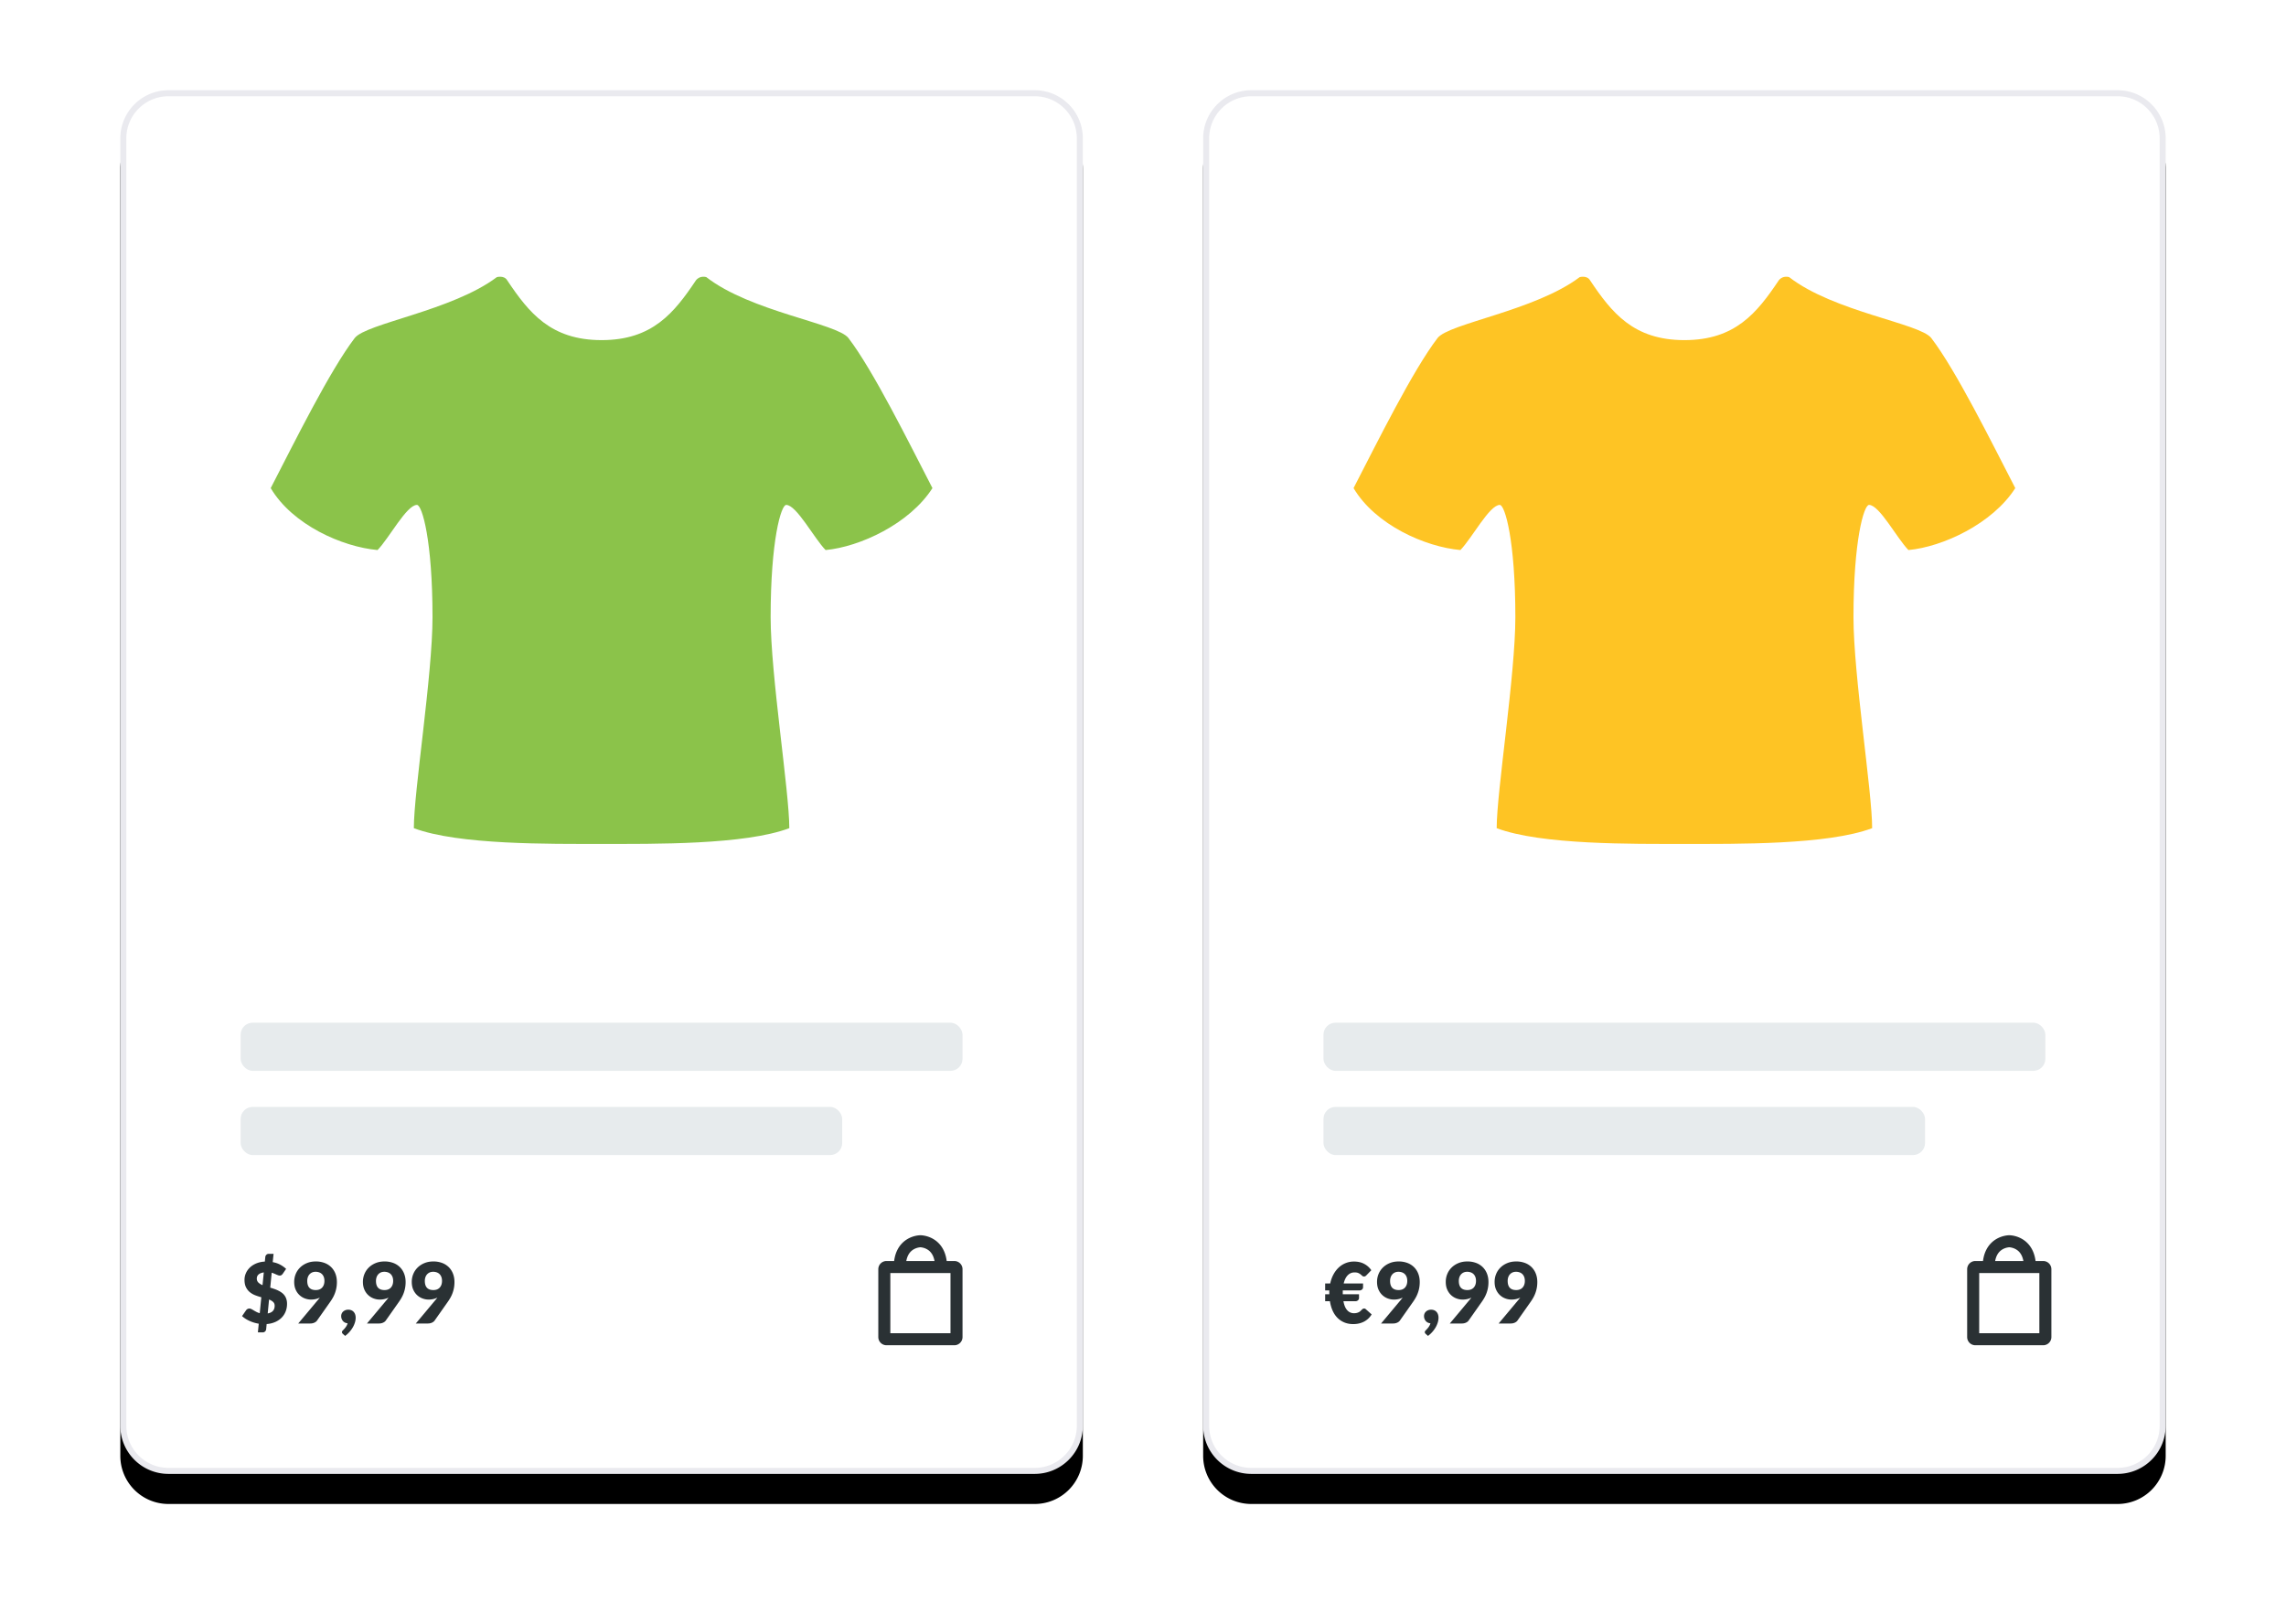
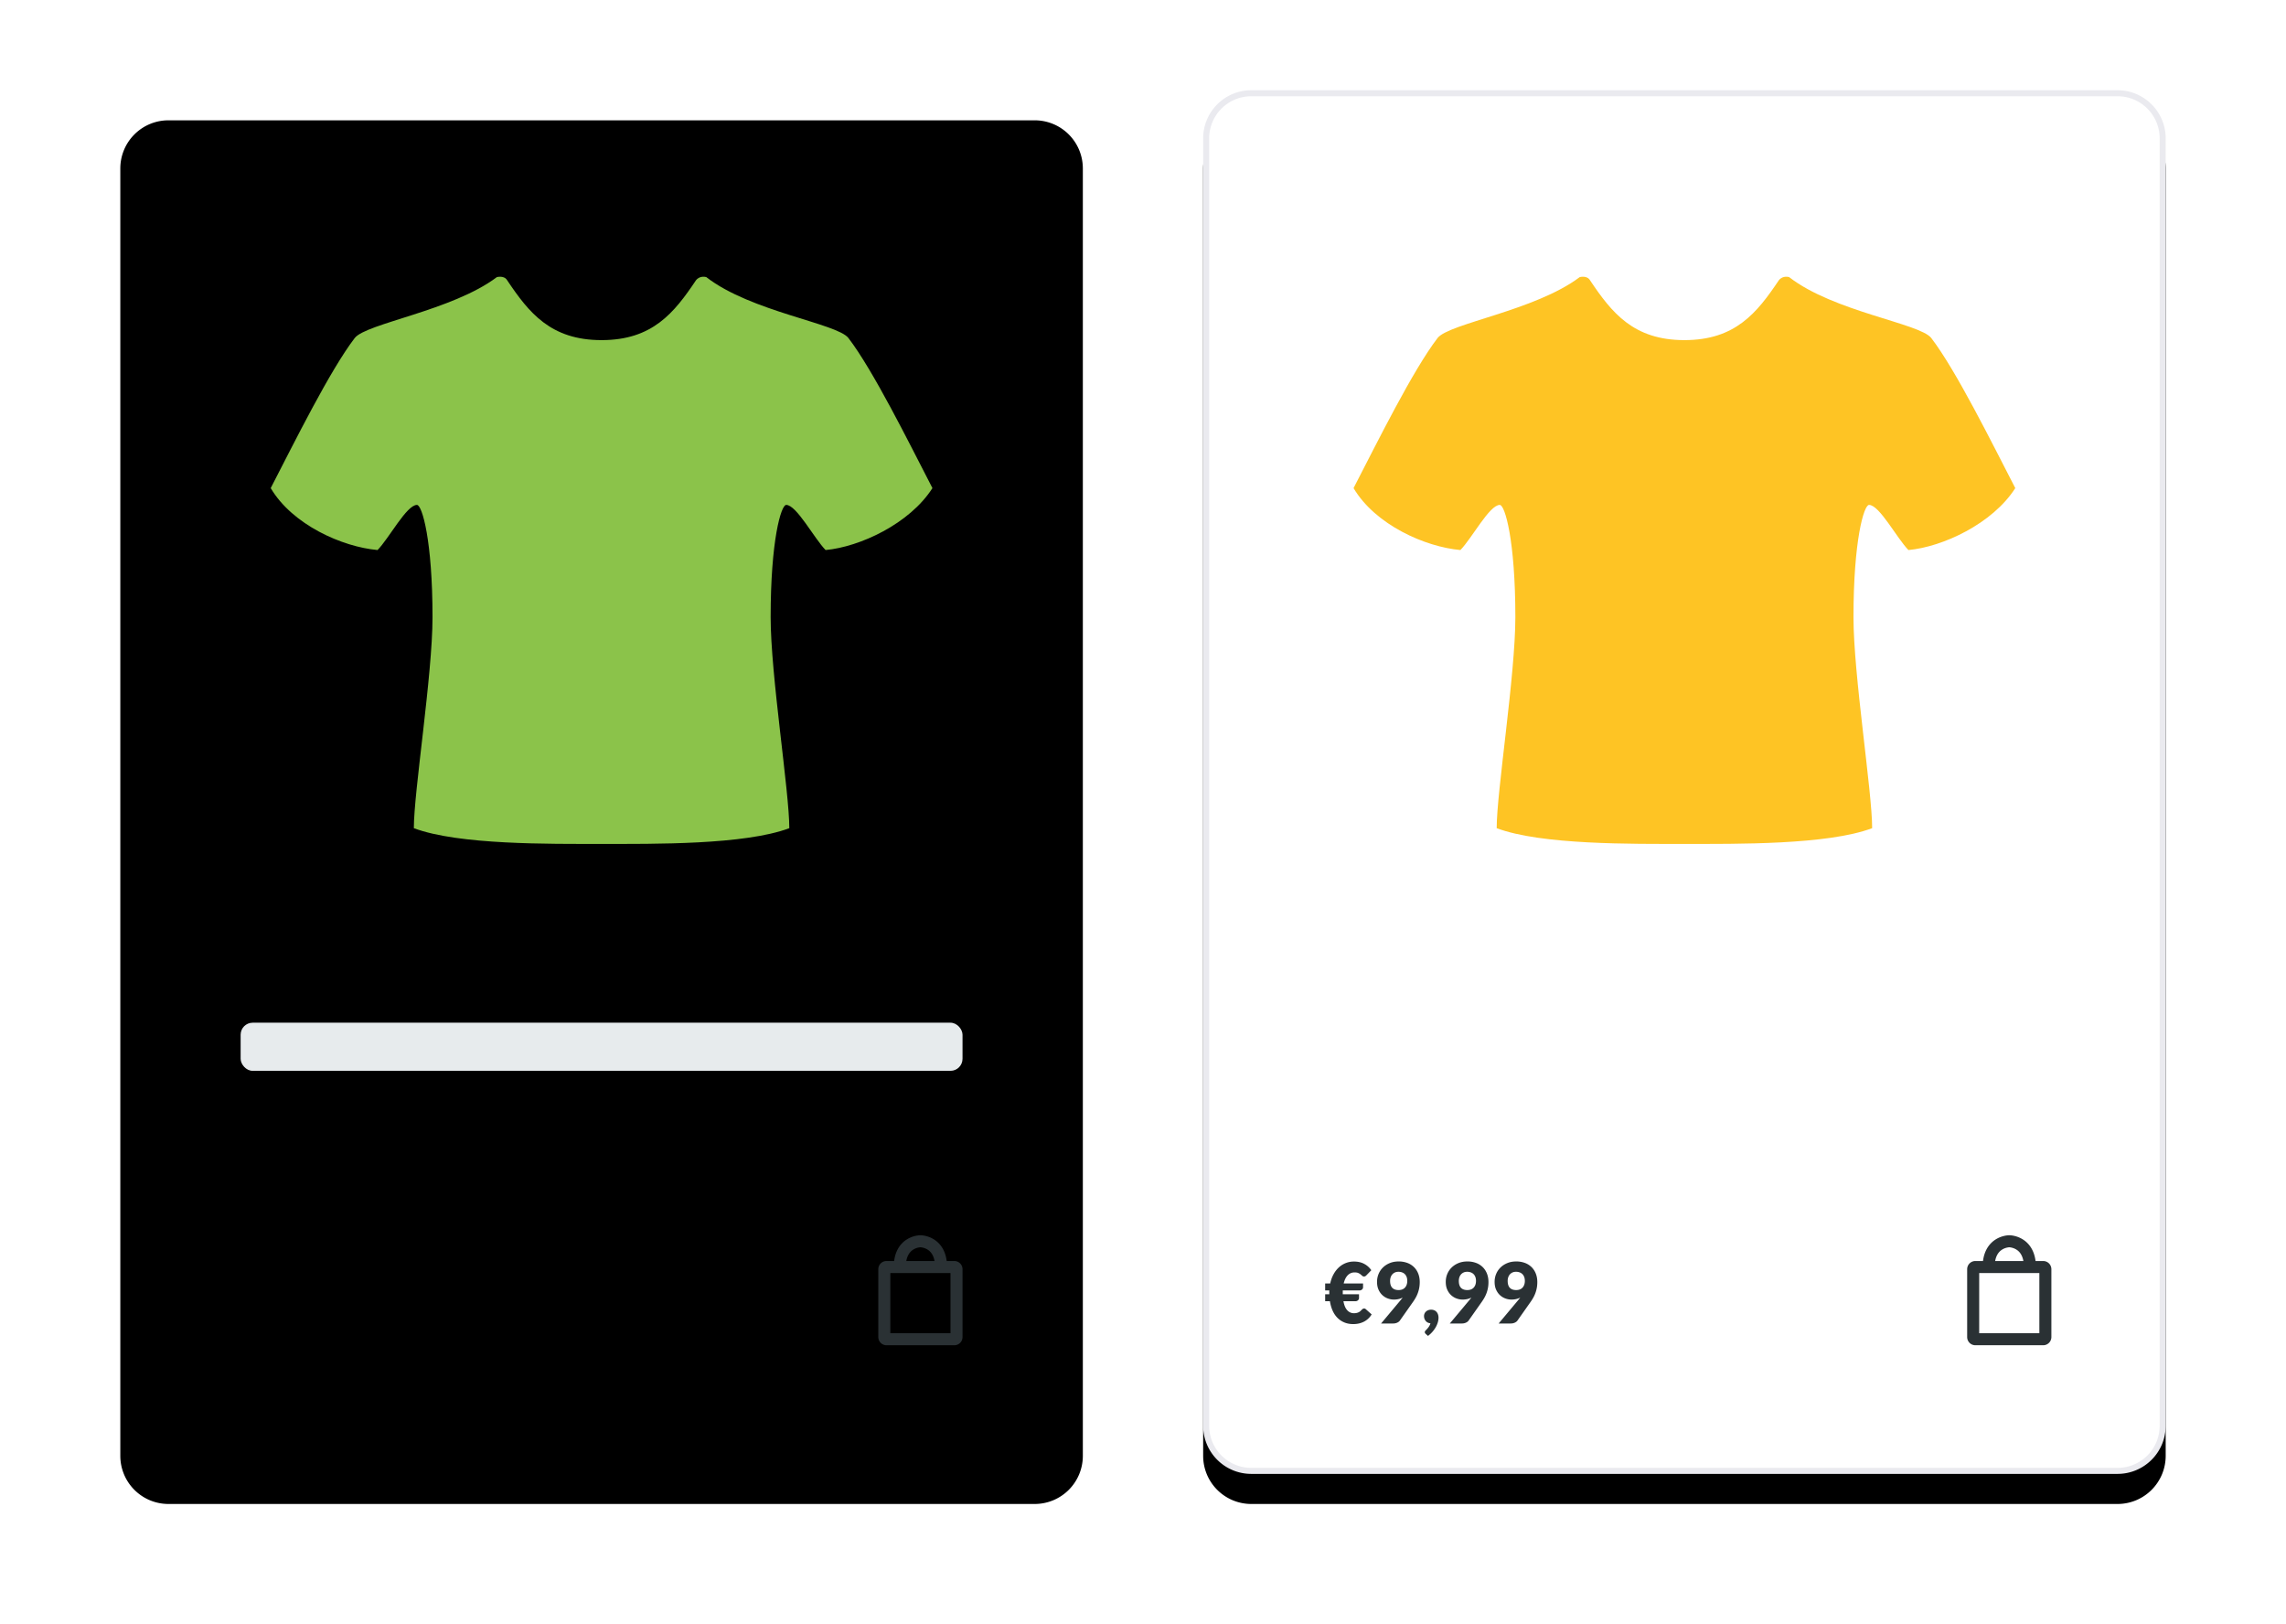
<svg xmlns="http://www.w3.org/2000/svg" xmlns:xlink="http://www.w3.org/1999/xlink" width="380" height="270" viewBox="0 0 380 270">
  <defs>
    <path d="M8 0h144a8 8 0 0 1 8 8v214a8 8 0 0 1-8 8H8a8 8 0 0 1-8-8V8a8 8 0 0 1 8-8z" id="b" />
    <filter x="-20.3%" y="-12%" width="140.6%" height="128.3%" filterUnits="objectBoundingBox" id="a">
      <feOffset dy="5" in="SourceAlpha" result="shadowOffsetOuter1" />
      <feGaussianBlur stdDeviation="10" in="shadowOffsetOuter1" result="shadowBlurOuter1" />
      <feComposite in="shadowBlurOuter1" in2="SourceAlpha" operator="out" result="shadowBlurOuter1" />
      <feColorMatrix values="0 0 0 0 0 0 0 0 0 0 0 0 0 0 0 0 0 0 0.14 0" in="shadowBlurOuter1" />
    </filter>
    <path d="M8 0h144a8 8 0 0 1 8 8v214a8 8 0 0 1-8 8H8a8 8 0 0 1-8-8V8a8 8 0 0 1 8-8z" id="d" />
    <filter x="-20.3%" y="-12%" width="140.6%" height="128.3%" filterUnits="objectBoundingBox" id="c">
      <feOffset dy="5" in="SourceAlpha" result="shadowOffsetOuter1" />
      <feGaussianBlur stdDeviation="10" in="shadowOffsetOuter1" result="shadowBlurOuter1" />
      <feComposite in="shadowBlurOuter1" in2="SourceAlpha" operator="out" result="shadowBlurOuter1" />
      <feColorMatrix values="0 0 0 0 0 0 0 0 0 0 0 0 0 0 0 0 0 0 0.14 0" in="shadowBlurOuter1" />
    </filter>
  </defs>
  <g fill="none" fill-rule="evenodd">
    <g fill-rule="nonzero" transform="translate(20 15)">
      <use fill="#000" filter="url(#a)" xlink:href="#b" />
-       <path stroke="#EAEAEF" d="M152 .5H8c-2.071 0-3.946.84-5.303 2.197A7.477 7.477 0 0 0 .5 8v214c0 2.071.84 3.946 2.197 5.303A7.477 7.477 0 0 0 8 229.5h144c2.071 0 3.946-.84 5.303-2.197A7.477 7.477 0 0 0 159.5 222V8c0-2.071-.84-3.946-2.197-5.303A7.477 7.477 0 0 0 152 .5z" stroke-linejoin="square" fill="#FFF" fill-rule="evenodd" />
    </g>
    <path d="M158.653 222.615h-11.306a.36.36 0 0 1-.347-.358v-11.283a.36.36 0 0 1 .347-.359h11.306a.36.36 0 0 1 .347.359v11.283a.36.36 0 0 1-.347.358zm-9.082-12c0-4.285 3.429-4.285 3.429-4.285s3.429 0 3.429 4.285" stroke="#2A3134" stroke-linejoin="round" stroke-width="2" />
-     <path d="M43.668 221.477a.533.533 0 0 0 .399-.157.587.587 0 0 0 .175-.354l.084-.875a4.305 4.305 0 0 0 1.442-.347c.42-.189.775-.432 1.064-.731.29-.299.509-.643.658-1.032.15-.39.224-.807.224-1.25 0-.294-.037-.556-.112-.787a2.075 2.075 0 0 0-.78-1.075 3.784 3.784 0 0 0-.581-.346 5.883 5.883 0 0 0-.648-.267 14.906 14.906 0 0 0-.672-.213l.245-2.485c.145.042.281.091.41.147l.36.157c.112.05.215.09.308.123a.772.772 0 0 0 .252.049.517.517 0 0 0 .29-.08.917.917 0 0 0 .242-.256l.532-.777a4.811 4.811 0 0 0-.924-.668 4.131 4.131 0 0 0-1.302-.452l.14-1.379h-.798a.533.533 0 0 0-.399.157.587.587 0 0 0-.175.354l-.077.777a4.197 4.197 0 0 0-1.442.311c-.42.18-.773.41-1.06.69-.287.28-.506.595-.655.945-.15.35-.224.71-.224 1.078 0 .5.083.915.249 1.246.165.331.381.604.647.819.266.215.565.385.896.511.331.126.665.236 1.001.329l-.259 2.646a2.667 2.667 0 0 1-.56-.214 8.447 8.447 0 0 1-.451-.255 5.234 5.234 0 0 0-.382-.214.764.764 0 0 0-.343-.087.68.68 0 0 0-.532.28l-.672.973c.336.313.748.58 1.236.802.487.221 1 .376 1.536.465l-.14 1.442h.798zm-.028-7.854a2.138 2.138 0 0 1-.69-.43.896.896 0 0 1-.262-.669.96.96 0 0 1 .063-.346.826.826 0 0 1 .2-.298 1.16 1.16 0 0 1 .357-.227c.147-.064.327-.111.542-.144l-.21 2.114zm.861 4.704l.224-2.31c.28.107.505.24.676.399.17.159.255.371.255.637 0 .714-.385 1.139-1.155 1.274zM51.578 220c.252 0 .478-.047.679-.14.2-.093.348-.208.441-.343l2.198-3.122c.168-.238.32-.48.455-.725a5.203 5.203 0 0 0 .57-1.613c.054-.294.081-.609.081-.945 0-.504-.08-.965-.241-1.382a3.096 3.096 0 0 0-.693-1.082 3.112 3.112 0 0 0-1.103-.707 4.067 4.067 0 0 0-1.477-.252c-.541 0-1.031.09-1.47.27-.439.18-.815.423-1.13.731a3.214 3.214 0 0 0-.728 1.078c-.17.41-.256.847-.256 1.309 0 .504.084.94.252 1.309a2.683 2.683 0 0 0 1.554 1.46c.331.118.663.178.994.178.27 0 .53-.028.777-.084.247-.056.476-.14.686-.252a7.943 7.943 0 0 1-.171.22c-.059.073-.12.149-.186.228L49.576 220h2.002zm.91-5.558c-.943 0-1.414-.509-1.414-1.526 0-.215.031-.414.095-.599.062-.184.153-.344.272-.479a1.28 1.28 0 0 1 .434-.319c.17-.077.366-.115.585-.115.215 0 .413.033.595.098s.337.161.465.287c.129.126.23.284.301.473.073.189.109.407.109.654 0 .462-.125.832-.375 1.11-.25.277-.605.416-1.067.416zm4.886 7.623a4.74 4.74 0 0 0 1.305-1.484 3.71 3.71 0 0 0 .333-.795 2.74 2.74 0 0 0 .112-.745c0-.177-.025-.346-.074-.507a1.214 1.214 0 0 0-.227-.427 1.1 1.1 0 0 0-.385-.294 1.273 1.273 0 0 0-.546-.109 1.3 1.3 0 0 0-.48.084 1.193 1.193 0 0 0-.37.227.98.98 0 0 0-.242.337 1.03 1.03 0 0 0-.084.416 1.225 1.225 0 0 0 .29.819c.091.107.202.194.333.259.13.065.278.105.441.119-.033.13-.08.254-.144.371a2.454 2.454 0 0 1-.206.322c-.075.098-.15.187-.224.266-.075.08-.14.147-.196.203a.64.64 0 0 0-.119.143.293.293 0 0 0-.049.151c0 .065.013.12.038.165a.722.722 0 0 0 .116.143l.378.336zM63.002 220c.252 0 .478-.047.679-.14.2-.093.348-.208.441-.343l2.198-3.122c.168-.238.32-.48.455-.725a5.203 5.203 0 0 0 .57-1.613c.054-.294.081-.609.081-.945 0-.504-.08-.965-.242-1.382a3.096 3.096 0 0 0-.692-1.082 3.112 3.112 0 0 0-1.103-.707 4.067 4.067 0 0 0-1.477-.252c-.541 0-1.031.09-1.47.27-.439.18-.815.423-1.13.731a3.214 3.214 0 0 0-.728 1.078c-.17.41-.256.847-.256 1.309 0 .504.084.94.252 1.309a2.683 2.683 0 0 0 1.554 1.46c.331.118.663.178.994.178.27 0 .53-.028.777-.084.247-.056.476-.14.686-.252a7.943 7.943 0 0 1-.171.22c-.059.073-.12.149-.186.228L61 220h2.002zm.91-5.558c-.943 0-1.414-.509-1.414-1.526 0-.215.032-.414.095-.599a1.4 1.4 0 0 1 .272-.479 1.28 1.28 0 0 1 .434-.319c.17-.077.366-.115.585-.115.215 0 .413.033.595.098s.337.161.465.287c.129.126.23.284.302.473.072.189.108.407.108.654 0 .462-.125.832-.374 1.11-.25.277-.606.416-1.068.416zm7.21 5.558c.252 0 .478-.047.679-.14.2-.093.348-.208.441-.343l2.198-3.122c.168-.238.32-.48.455-.725a5.203 5.203 0 0 0 .57-1.613c.054-.294.081-.609.081-.945 0-.504-.08-.965-.242-1.382a3.096 3.096 0 0 0-.693-1.082 3.112 3.112 0 0 0-1.102-.707 4.067 4.067 0 0 0-1.477-.252c-.541 0-1.031.09-1.47.27-.439.18-.816.423-1.13.731a3.214 3.214 0 0 0-.729 1.078c-.17.41-.255.847-.255 1.309 0 .504.084.94.252 1.309.168.369.386.674.654.917.269.243.569.423.9.542a2.9 2.9 0 0 0 .994.179c.27 0 .53-.028.777-.084.247-.056.476-.14.686-.252a7.943 7.943 0 0 1-.172.22l-.185.228L69.12 220h2.002zm.91-5.558c-.943 0-1.414-.509-1.414-1.526 0-.215.032-.414.094-.599.063-.184.154-.344.273-.479a1.28 1.28 0 0 1 .434-.319c.17-.077.366-.115.585-.115.215 0 .413.033.595.098s.337.161.465.287c.129.126.23.284.301.473.073.189.109.407.109.654 0 .462-.125.832-.375 1.11-.25.277-.605.416-1.067.416z" fill="#2A3134" fill-rule="nonzero" />
    <path d="M141.034 56.188c-1.896-2.442-16.206-4.362-23.62-10.12 0 0-1.035-.348-1.724.524-3.621 5.409-7.242 9.945-15.69 9.945s-12.069-4.536-15.69-9.945c-.517-.872-1.724-.523-1.724-.523-7.414 5.583-21.724 7.677-23.62 10.12-4.138 5.408-10 17.272-13.966 24.948 3.62 6.107 11.897 9.77 17.759 10.294 1.896-1.92 4.827-7.502 6.551-7.502.862 0 2.587 5.932 2.587 18.668 0 9.596-3.104 28.962-3.104 35.068 7.414 2.792 22.586 2.617 31.207 2.617 8.62 0 23.793.175 31.207-2.617 0-6.106-3.104-25.472-3.104-35.068 0-12.736 1.725-18.668 2.587-18.668 1.724 0 4.655 5.583 6.551 7.502 5.69-.524 13.966-4.362 17.759-10.294-3.966-7.676-9.828-19.54-13.966-24.949z" fill="#8BC34A" fill-rule="nonzero" />
    <g transform="translate(40 170)" fill="#E7EBED">
      <rect width="120" height="8" rx="2" />
-       <rect y="14" width="100" height="8" rx="2" />
    </g>
    <g fill-rule="nonzero" transform="translate(200 15)">
      <use fill="#000" filter="url(#c)" xlink:href="#d" />
      <path stroke="#EAEAEF" d="M152 .5H8c-2.071 0-3.946.84-5.303 2.197A7.477 7.477 0 0 0 .5 8v214c0 2.071.84 3.946 2.197 5.303A7.477 7.477 0 0 0 8 229.5h144c2.071 0 3.946-.84 5.303-2.197A7.477 7.477 0 0 0 159.5 222V8c0-2.071-.84-3.946-2.197-5.303A7.477 7.477 0 0 0 152 .5z" stroke-linejoin="square" fill="#FFF" fill-rule="evenodd" />
    </g>
    <path d="M339.653 222.615h-11.306a.36.36 0 0 1-.347-.358v-11.283a.36.36 0 0 1 .347-.359h11.306a.36.36 0 0 1 .347.359v11.283a.36.36 0 0 1-.347.358zm-9.082-12c0-4.285 3.429-4.285 3.429-4.285s3.429 0 3.429 4.285" stroke="#2A3134" stroke-linejoin="round" stroke-width="2" />
    <path d="M224.956 220.098c.667 0 1.262-.137 1.785-.41a3.207 3.207 0 0 0 1.267-1.2l-.952-.847a.473.473 0 0 0-.144-.105.425.425 0 0 0-.164-.028c-.08 0-.148.02-.207.06-.058.04-.116.087-.175.143a7.202 7.202 0 0 0-.189.189c-.067.07-.15.133-.248.189a1.6 1.6 0 0 1-.357.143c-.14.04-.308.06-.504.06a1.46 1.46 0 0 1-1.113-.49c-.303-.327-.516-.828-.637-1.505h2.002a.619.619 0 0 0 .427-.165.538.538 0 0 0 .119-.164.431.431 0 0 0 .042-.182v-.644h-2.702v-.441c0-.065.002-.13.007-.196h2.779a.619.619 0 0 0 .427-.165.538.538 0 0 0 .119-.164.431.431 0 0 0 .042-.182v-.644h-3.22c.145-.607.372-1.065.682-1.375.31-.31.685-.466 1.124-.466.266 0 .476.035.63.105.154.07.282.148.385.234.103.087.192.165.27.235.076.07.171.105.283.105a.423.423 0 0 0 .248-.066c.063-.045.12-.095.172-.151l.798-.826a3.28 3.28 0 0 0-1.166-1.047c-.483-.263-1.055-.395-1.718-.395a3.66 3.66 0 0 0-2.534.994c-.34.317-.632.701-.875 1.151-.243.45-.422.951-.539 1.502h-.84v1.155h.693a2.75 2.75 0 0 0-.007.196v.441h-.686v1.155h.791c.089.57.237 1.087.444 1.554.208.467.474.866.799 1.197.324.331.707.59 1.148.773.44.185.939.277 1.494.277zm6.622-.098c.252 0 .478-.047.679-.14.2-.093.348-.208.441-.343l2.198-3.122c.168-.238.32-.48.455-.725a5.203 5.203 0 0 0 .57-1.613c.054-.294.081-.609.081-.945 0-.504-.08-.965-.242-1.382a3.096 3.096 0 0 0-.693-1.082 3.112 3.112 0 0 0-1.102-.707 4.067 4.067 0 0 0-1.477-.252c-.541 0-1.031.09-1.47.27-.439.18-.816.423-1.13.731a3.214 3.214 0 0 0-.729 1.078c-.17.41-.255.847-.255 1.309 0 .504.084.94.252 1.309.168.369.386.674.654.917.269.243.569.423.9.542a2.9 2.9 0 0 0 .994.179c.27 0 .53-.028.777-.084.247-.056.476-.14.686-.252a7.943 7.943 0 0 1-.172.22l-.185.228-3.234 3.864h2.002zm.91-5.558c-.943 0-1.414-.509-1.414-1.526 0-.215.031-.414.094-.599.063-.184.154-.344.273-.479a1.28 1.28 0 0 1 .434-.319c.17-.077.366-.115.585-.115.215 0 .413.033.595.098s.337.161.465.287c.129.126.23.284.301.473.073.189.109.407.109.654 0 .462-.125.832-.375 1.11-.25.277-.605.416-1.067.416zm4.886 7.623a4.74 4.74 0 0 0 1.305-1.484 3.76 3.76 0 0 0 .333-.795 2.74 2.74 0 0 0 .112-.745c0-.177-.025-.346-.074-.507a1.214 1.214 0 0 0-.227-.427 1.1 1.1 0 0 0-.385-.294 1.273 1.273 0 0 0-.546-.109 1.3 1.3 0 0 0-.48.084 1.193 1.193 0 0 0-.37.227.98.98 0 0 0-.242.337 1.03 1.03 0 0 0-.084.416 1.225 1.225 0 0 0 .29.819c.091.107.202.194.333.259.13.065.278.105.441.119-.033.13-.08.254-.144.371a2.454 2.454 0 0 1-.206.322c-.075.098-.15.187-.224.266-.075.08-.14.147-.196.203a.64.64 0 0 0-.119.143.293.293 0 0 0-.049.151c0 .065.013.12.038.165a.722.722 0 0 0 .116.143l.378.336zm5.628-2.065c.252 0 .478-.047.679-.14.2-.093.348-.208.441-.343l2.198-3.122c.168-.238.32-.48.455-.725a5.203 5.203 0 0 0 .57-1.613c.054-.294.081-.609.081-.945 0-.504-.08-.965-.242-1.382a3.096 3.096 0 0 0-.693-1.082 3.112 3.112 0 0 0-1.102-.707 4.067 4.067 0 0 0-1.477-.252c-.541 0-1.031.09-1.47.27-.439.18-.816.423-1.13.731a3.214 3.214 0 0 0-.729 1.078c-.17.41-.255.847-.255 1.309 0 .504.084.94.252 1.309.168.369.386.674.654.917.269.243.569.423.9.542a2.9 2.9 0 0 0 .994.179c.27 0 .53-.028.777-.084.247-.056.476-.14.686-.252a7.943 7.943 0 0 1-.172.22l-.185.228L241 220h2.002zm.91-5.558c-.943 0-1.414-.509-1.414-1.526 0-.215.031-.414.094-.599.063-.184.154-.344.273-.479a1.28 1.28 0 0 1 .434-.319c.17-.077.366-.115.585-.115.215 0 .413.033.595.098s.337.161.465.287c.129.126.23.284.301.473.073.189.109.407.109.654 0 .462-.125.832-.375 1.11-.25.277-.605.416-1.067.416zm7.21 5.558c.252 0 .478-.047.679-.14.2-.093.348-.208.441-.343l2.198-3.122c.168-.238.32-.48.455-.725a5.203 5.203 0 0 0 .57-1.613c.054-.294.081-.609.081-.945 0-.504-.08-.965-.242-1.382a3.096 3.096 0 0 0-.693-1.082 3.112 3.112 0 0 0-1.102-.707 4.067 4.067 0 0 0-1.477-.252c-.541 0-1.031.09-1.47.27-.439.18-.816.423-1.13.731a3.214 3.214 0 0 0-.729 1.078c-.17.41-.255.847-.255 1.309 0 .504.084.94.252 1.309.168.369.386.674.654.917.269.243.569.423.9.542a2.9 2.9 0 0 0 .994.179c.27 0 .53-.028.777-.084.247-.056.476-.14.686-.252a7.943 7.943 0 0 1-.172.22l-.185.228L249.12 220h2.002zm.91-5.558c-.943 0-1.414-.509-1.414-1.526 0-.215.031-.414.094-.599.063-.184.154-.344.273-.479a1.28 1.28 0 0 1 .434-.319c.17-.077.366-.115.585-.115.215 0 .413.033.595.098s.337.161.465.287c.129.126.23.284.301.473.073.189.109.407.109.654 0 .462-.125.832-.375 1.11-.25.277-.605.416-1.067.416z" fill="#2A3134" fill-rule="nonzero" />
    <g transform="translate(220 170)" fill="#E7EBED">
-       <rect width="120" height="8" rx="2" />
-       <rect y="14" width="100" height="8" rx="2" />
-     </g>
+       </g>
    <path d="M321.034 56.188c-1.896-2.442-16.206-4.362-23.62-10.12 0 0-1.035-.348-1.724.524-3.621 5.409-7.242 9.945-15.69 9.945s-12.069-4.536-15.69-9.945c-.517-.872-1.724-.523-1.724-.523-7.414 5.583-21.724 7.677-23.62 10.12-4.138 5.408-10 17.272-13.966 24.948 3.62 6.107 11.897 9.77 17.759 10.294 1.896-1.92 4.827-7.502 6.551-7.502.862 0 2.587 5.932 2.587 18.668 0 9.596-3.104 28.962-3.104 35.068 7.414 2.792 22.586 2.617 31.207 2.617 8.62 0 23.793.175 31.207-2.617 0-6.106-3.104-25.472-3.104-35.068 0-12.736 1.725-18.668 2.587-18.668 1.724 0 4.655 5.583 6.551 7.502 5.69-.524 13.966-4.362 17.759-10.294-3.966-7.676-9.828-19.54-13.966-24.949z" fill="#FEC424" fill-rule="nonzero" />
  </g>
</svg>